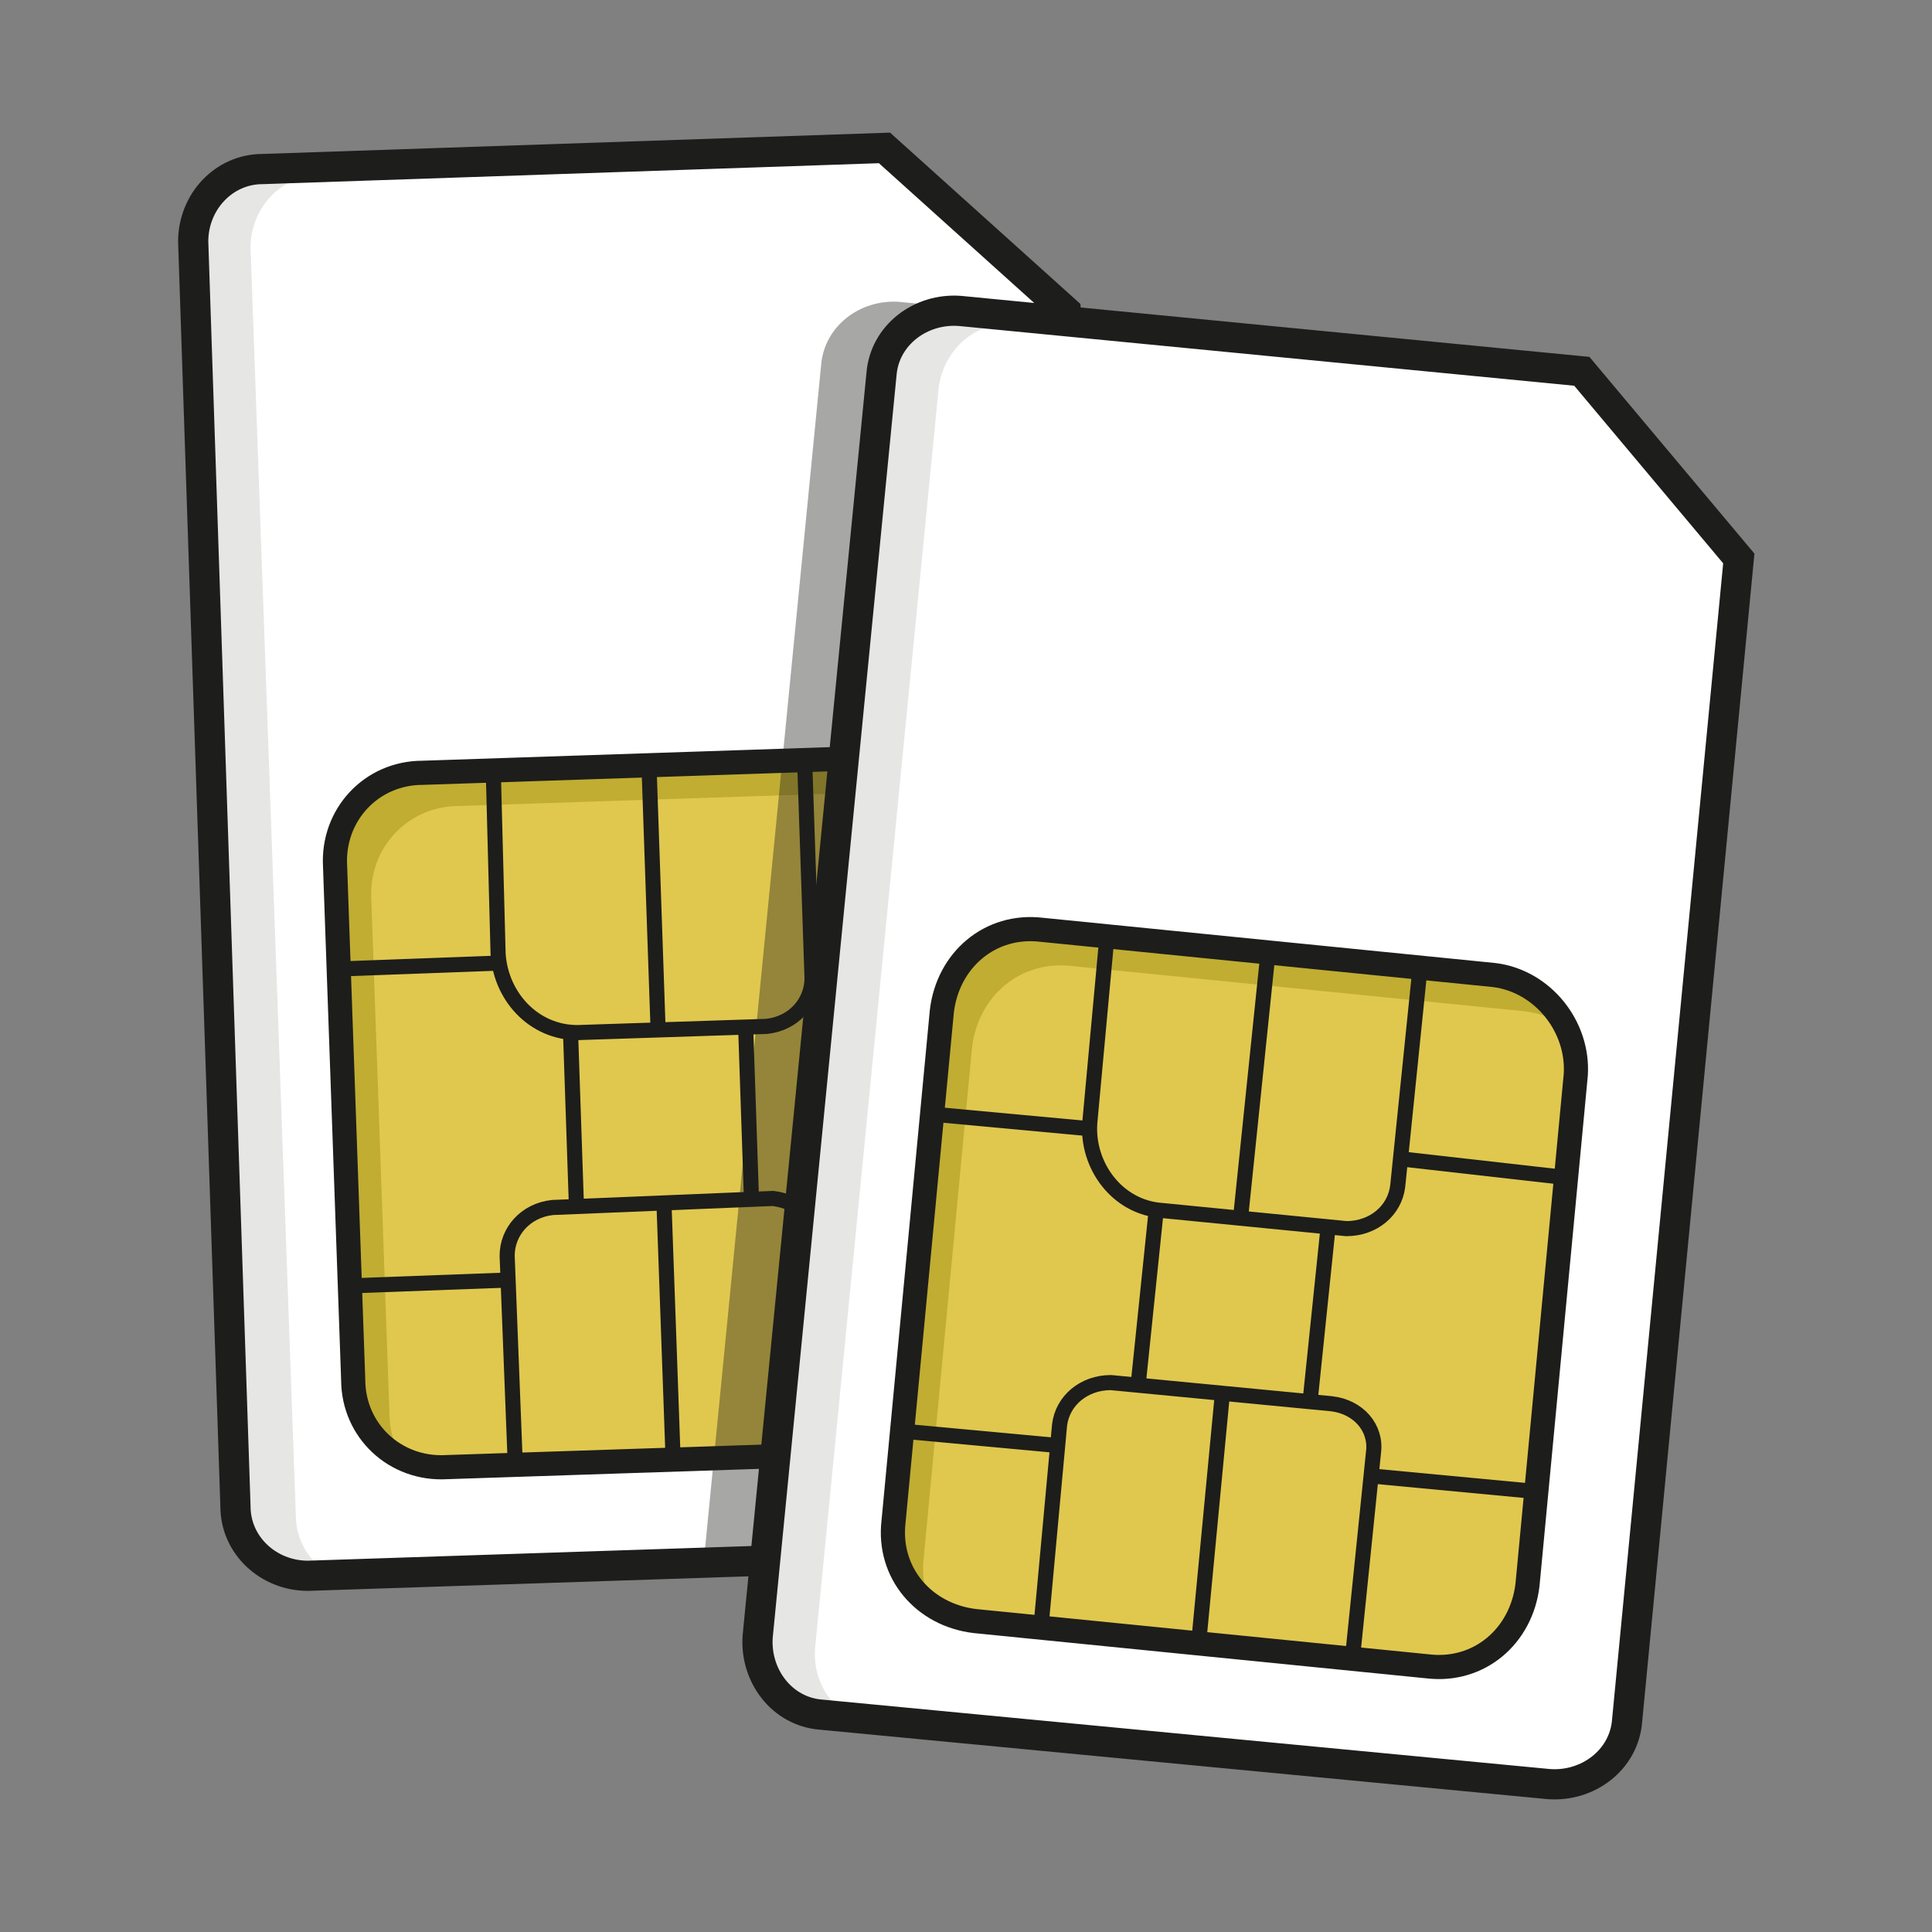
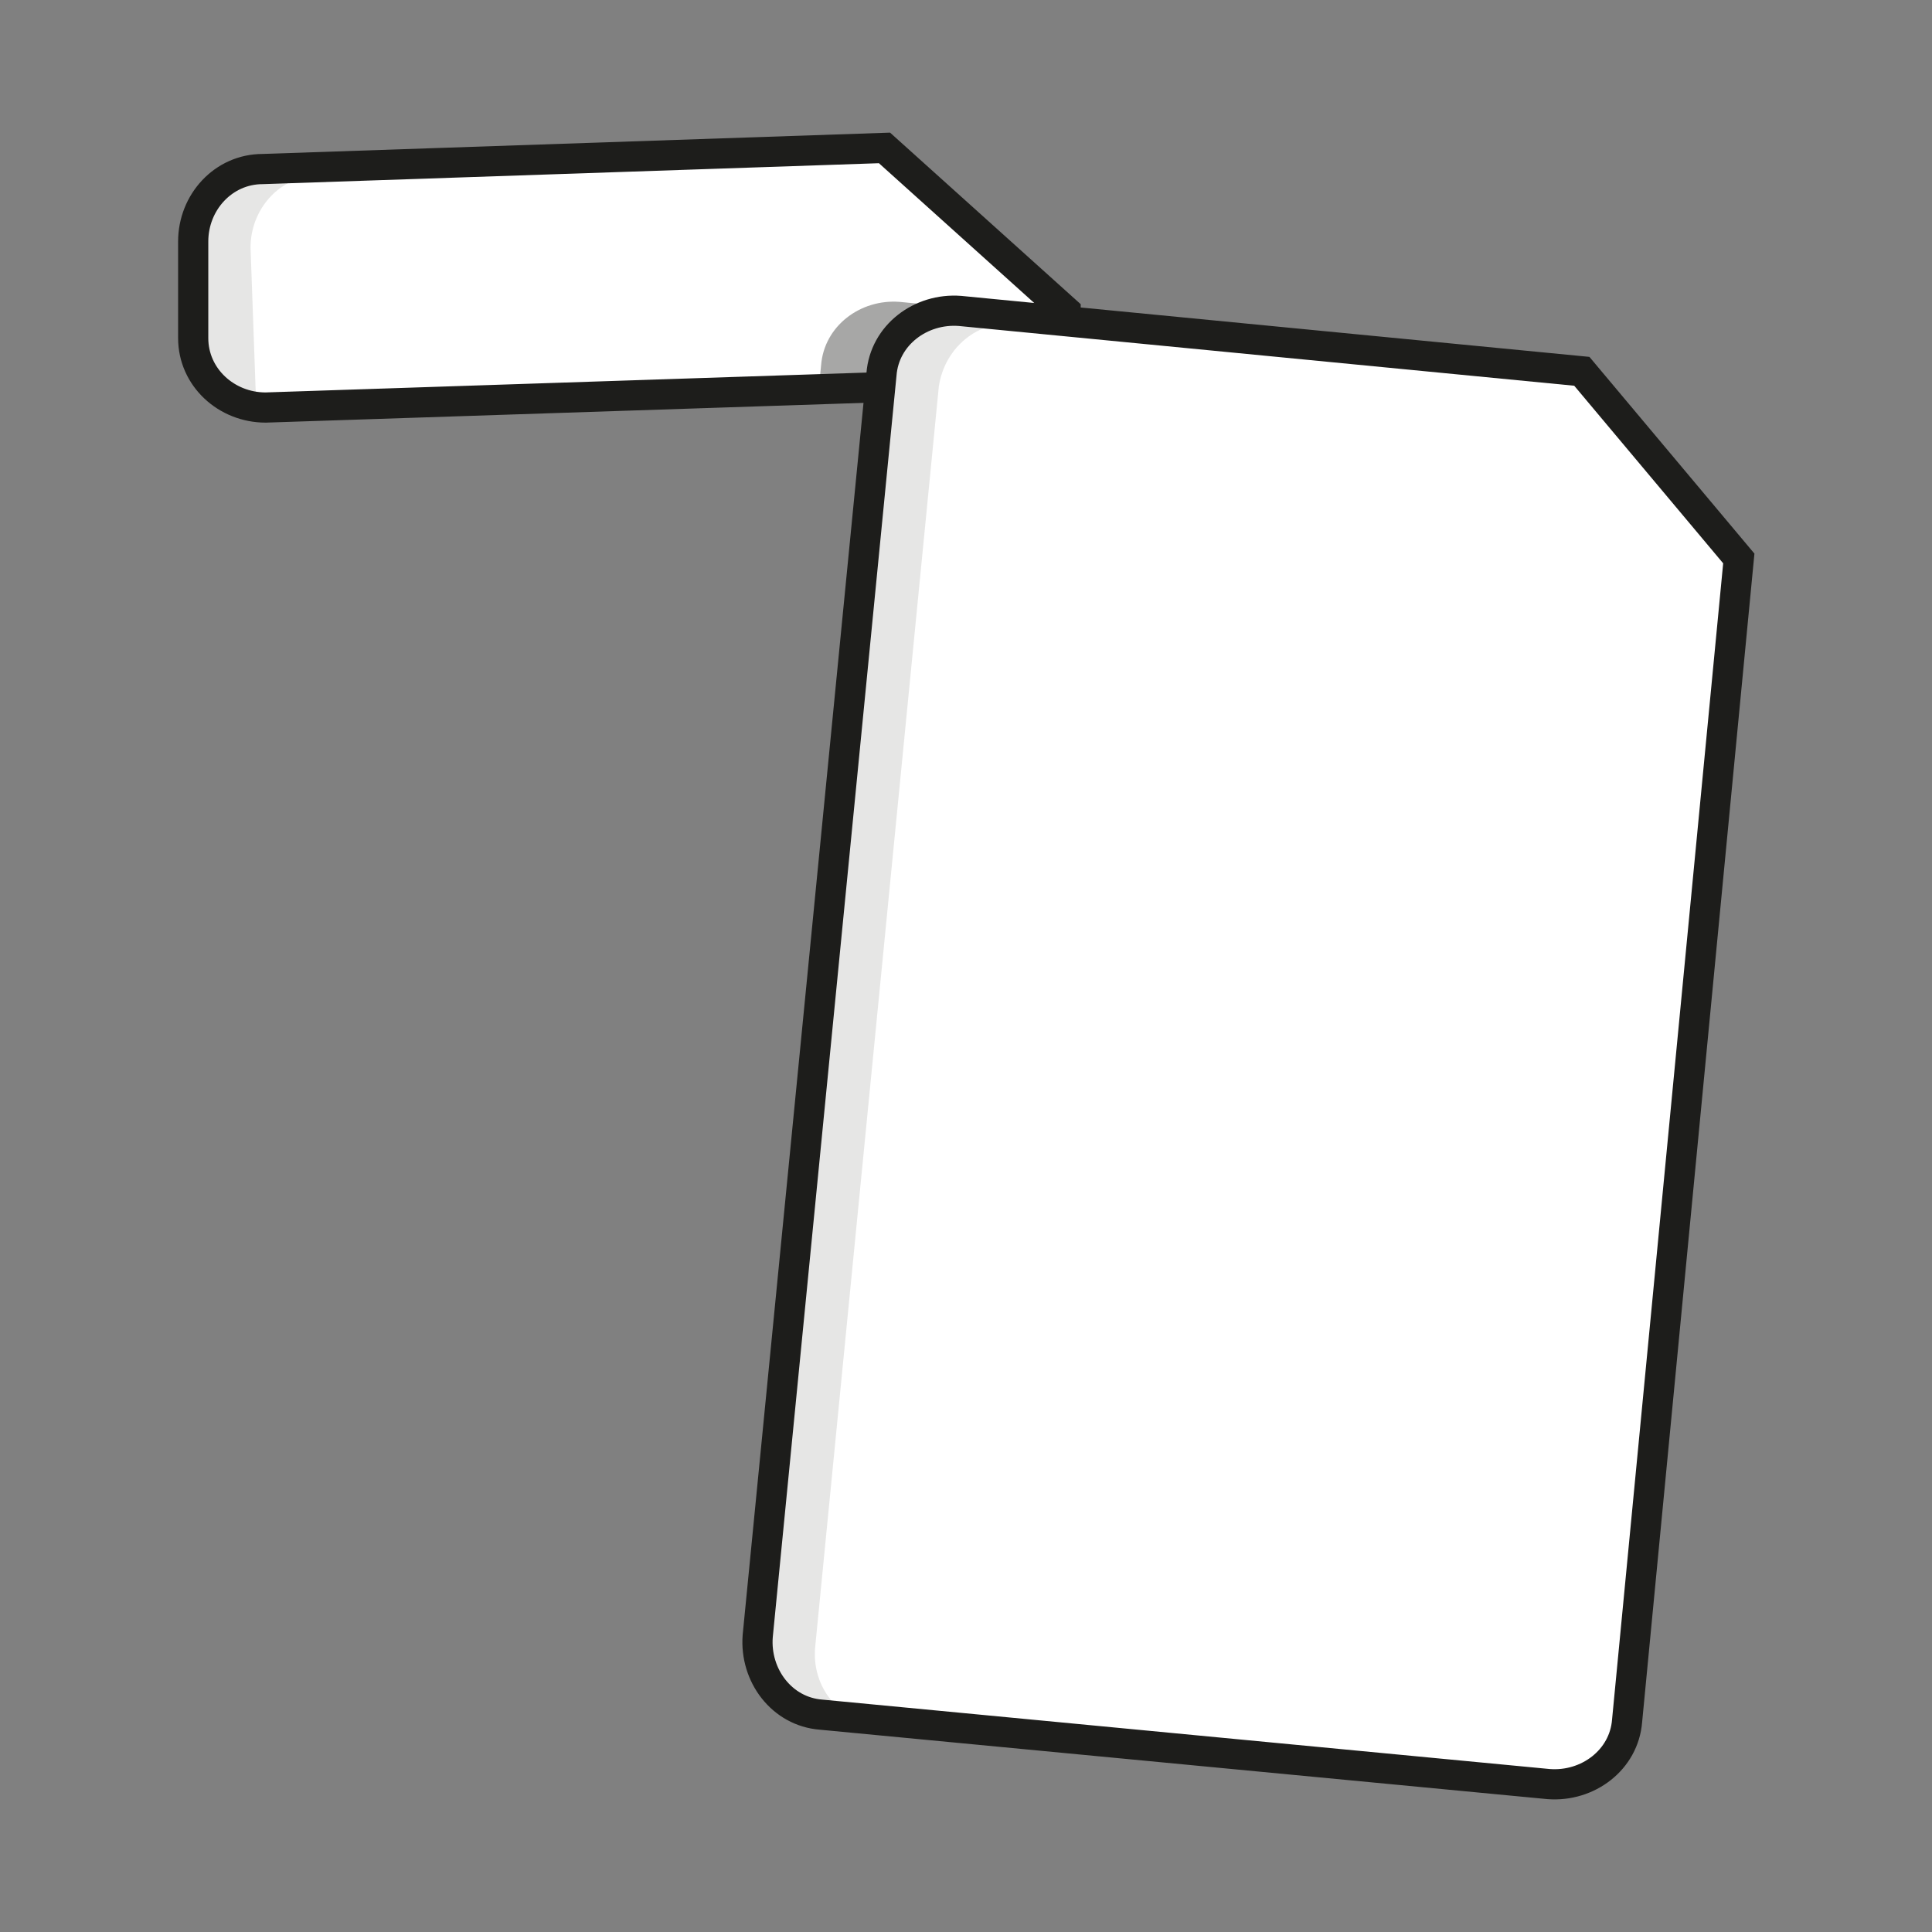
<svg xmlns="http://www.w3.org/2000/svg" xmlns:xlink="http://www.w3.org/1999/xlink" x="0px" y="0px" width="64px" height="64px" viewBox="0 0 64 64" style="enable-background:new 0 0 64 64;" xml:space="preserve">
  <rect x="0" y="0" width="64" height="64" fill="#808080" stroke="none" />
  <style type="text/css">	.st0{display:none;}	.st1{display:inline;}	.st2{fill:none;}	.st3{fill:none;stroke:#E5DF00;stroke-width:2;stroke-miterlimit:10;}	.st4{display:inline;fill:none;stroke:#E5DF00;stroke-width:2;stroke-miterlimit:10;}	.st5{display:inline;fill:none;}	.st6{fill:#CC1417;}	.st7{fill:#020203;}	.st8{fill:#3D3E3E;stroke:#020203;stroke-width:0.583;}	.st9{fill:#85B8DC;stroke:#020203;stroke-width:0.727;}	.st10{fill:#231E21;}	.st11{fill:none;stroke:#231E21;stroke-width:0.455;}	.st12{fill:#DEDFE0;stroke:#020203;stroke-width:0.455;}	.st13{opacity:0.38;fill:#C5E6F4;enable-background:new    ;}	.st14{fill:none;stroke:#FFFFFF;stroke-width:0.873;}	.st15{fill:none;stroke:#CC1417;stroke-width:1.745;}	.st16{fill:#D1D1D1;stroke:#000000;stroke-width:0.8;stroke-miterlimit:10;}	.st17{fill:#F4F4F4;stroke:#000000;stroke-width:0.8;stroke-miterlimit:10;}	.st18{fill:#AA0000;stroke:#000000;stroke-width:0.724;stroke-miterlimit:10;}	.st19{fill:#F22222;stroke:#000000;stroke-width:0.724;stroke-miterlimit:10;}	.st20{fill:#336815;stroke:#000000;stroke-width:0.724;stroke-miterlimit:10;}	.st21{fill:#51A027;stroke:#000000;stroke-width:0.724;stroke-miterlimit:10;}	.st22{fill:#D1D1D1;}	.st23{fill:none;stroke:#000000;stroke-width:0.8;stroke-miterlimit:10;}	.st24{fill:none;stroke:#000000;stroke-width:0.536;stroke-miterlimit:10;}	.st25{clip-path:url(#SVGID_00000023986746560559310240000015112688318766328233_);fill:#F22222;}	.st26{fill:#CE7A99;}	.st27{fill:#EC99B5;stroke:#000000;stroke-width:0.8;stroke-miterlimit:10;}	.st28{fill:#D381A1;}	.st29{fill:#EC99B5;}	.st30{fill-rule:evenodd;clip-rule:evenodd;fill:#CF9020;stroke:#000000;stroke-width:0.572;stroke-miterlimit:10;}	.st31{fill-rule:evenodd;clip-rule:evenodd;fill:#E7A317;stroke:#000000;stroke-width:0.572;stroke-miterlimit:10;}	.st32{fill-rule:evenodd;clip-rule:evenodd;fill:#F5CE73;stroke:#000000;stroke-width:0.224;stroke-miterlimit:10;}	.st33{fill-rule:evenodd;clip-rule:evenodd;fill:#E7A317;stroke:#000000;stroke-width:0.14;stroke-miterlimit:10;}	.st34{fill:#4DA2DA;}	.st35{fill:#3FAA37;stroke:#000000;stroke-width:0.69;stroke-miterlimit:10;}	.st36{fill:#3FAA37;stroke:#000000;stroke-width:0.62;stroke-miterlimit:10;}	.st37{fill:#308E29;}	.st38{fill:#3FAA37;stroke:#000000;stroke-width:0.25;stroke-miterlimit:10;}	.st39{fill:#81C8EF;}	.st40{fill:#3685B2;}	.st41{fill:#CC0000;stroke:#000000;stroke-width:0.861;stroke-miterlimit:10;}	.st42{stroke:#000000;stroke-width:0.861;stroke-miterlimit:10;}	.st43{fill:#CC0000;}	.st44{fill:#FFFFFF;stroke:#000000;stroke-width:1.276;stroke-miterlimit:10;}	.st45{fill:#E0E0E0;}	.st46{fill:none;stroke:#000000;stroke-width:1.276;stroke-miterlimit:10;}	.st47{fill:#6C9941;stroke:#000000;stroke-width:1.276;stroke-miterlimit:10;}	.st48{fill:#7FB74E;stroke:#000000;stroke-width:1.276;stroke-miterlimit:10;}	.st49{fill:#688E3A;}	.st50{fill:#43493E;stroke:#000000;stroke-width:1.276;stroke-miterlimit:10;}	.st51{fill:#FFFFFF;stroke:#000000;stroke-width:1.246;stroke-miterlimit:10;}	.st52{fill:none;stroke:#000000;stroke-width:1.246;stroke-miterlimit:10;}	.st53{fill:#6C9941;stroke:#000000;stroke-width:1.246;stroke-miterlimit:10;}	.st54{fill:#7FB74E;stroke:#000000;stroke-width:1.246;stroke-miterlimit:10;}	.st55{fill:#43493E;stroke:#000000;stroke-width:1.246;stroke-miterlimit:10;}	.st56{fill:#FFFFFF;}	.st57{fill:none;stroke:#000000;stroke-miterlimit:10;}	.st58{fill:#6C9941;stroke:#000000;stroke-miterlimit:10;}	.st59{fill:#7FB74E;}	.st60{fill:#43493E;stroke:#000000;stroke-miterlimit:10;}	.st61{fill:#F5FAFC;stroke:#221E20;stroke-width:0.4;stroke-miterlimit:10;}	.st62{fill:#F5FAFC;}	.st63{opacity:0.87;fill:#DBE0E1;}	.st64{fill:none;stroke:#221E20;stroke-miterlimit:10;}	.st65{fill:none;stroke:#221E20;stroke-width:0.676;stroke-miterlimit:10;}	.st66{fill:#CAE5FC;stroke:#221E20;stroke-miterlimit:10;}	.st67{fill:#4B7BBD;stroke:#221E20;stroke-miterlimit:10;}	.st68{fill:none;stroke:#221E20;stroke-width:0.433;stroke-miterlimit:10;}	.st69{fill:#221E20;}	.st70{fill:none;stroke:#221E20;stroke-width:0.6;stroke-miterlimit:10;}	.st71{fill:none;stroke:#221E20;stroke-width:0.507;stroke-miterlimit:10;}	.st72{fill:#402906;stroke:#000000;stroke-miterlimit:10;}	.st73{fill:#6B4B11;stroke:#000000;stroke-miterlimit:10;}	.st74{fill:#6B4B11;stroke:#000000;stroke-width:0.517;stroke-miterlimit:10;}	.st75{fill:none;stroke:#000000;stroke-width:0.517;stroke-miterlimit:10;}	.st76{fill:#AC7F27;stroke:#000000;stroke-miterlimit:10;}	.st77{fill:#6B4B11;stroke:#000000;stroke-width:0.75;stroke-miterlimit:10;}	.st78{fill:#BF8E40;stroke:#000000;stroke-width:0.75;stroke-miterlimit:10;}	.st79{fill:#F5E9D6;}			.st80{clip-path:url(#SVGID_00000119097335951818432140000003860231927558028961_);fill:#F5E9D6;stroke:#000000;stroke-width:0.488;stroke-miterlimit:10;}			.st81{clip-path:url(#SVGID_00000127015333315880489820000005212621951159808691_);fill:none;stroke:#000000;stroke-width:0.488;stroke-miterlimit:10;}			.st82{clip-path:url(#SVGID_00000168817877628023336280000011551607608252516008_);fill:none;stroke:#000000;stroke-width:0.488;stroke-miterlimit:10;}			.st83{clip-path:url(#SVGID_00000116933960811943860090000015441844958511421881_);fill:none;stroke:#000000;stroke-width:0.488;stroke-miterlimit:10;}	.st84{clip-path:url(#SVGID_00000075140944832040420070000010042892218517725831_);}	.st85{fill:none;stroke:#000000;stroke-width:0.488;stroke-miterlimit:10;}	.st86{clip-path:url(#SVGID_00000162316531950927592440000007069456162422420921_);}			.st87{clip-path:url(#SVGID_00000016044095821246251260000000506730594550478265_);fill:none;stroke:#000000;stroke-width:0.488;stroke-miterlimit:10;}			.st88{clip-path:url(#SVGID_00000142856659038740816940000008749111576703724417_);fill:none;stroke:#000000;stroke-width:0.488;stroke-miterlimit:10;}			.st89{clip-path:url(#SVGID_00000099654291913835222370000002192312167974956682_);fill:none;stroke:#000000;stroke-width:0.488;stroke-miterlimit:10;}			.st90{clip-path:url(#SVGID_00000010998360857086038570000017674228035805362070_);fill:#F5E9D6;stroke:#000000;stroke-width:0.488;stroke-miterlimit:10;}			.st91{clip-path:url(#SVGID_00000129202268959622619240000008825360597471369878_);fill:none;stroke:#000000;stroke-width:0.488;stroke-miterlimit:10;}			.st92{clip-path:url(#SVGID_00000068667703587984873040000015356900582966021815_);fill:#F5E9D6;stroke:#000000;stroke-width:0.488;stroke-miterlimit:10;}			.st93{clip-path:url(#SVGID_00000071550371235391512580000000184783669840378013_);fill:#F5E9D6;stroke:#000000;stroke-width:0.488;stroke-miterlimit:10;}			.st94{clip-path:url(#SVGID_00000029741686809721254210000001463103101546938277_);fill:none;stroke:#000000;stroke-width:0.488;stroke-miterlimit:10;}			.st95{clip-path:url(#SVGID_00000053517360481235017090000004214231281573321133_);fill:none;stroke:#000000;stroke-width:0.488;stroke-miterlimit:10;}			.st96{clip-path:url(#SVGID_00000133494463427232779390000009893492016390560655_);fill:none;stroke:#000000;stroke-width:0.488;stroke-miterlimit:10;}			.st97{clip-path:url(#SVGID_00000164486872835865130170000008824403890090951587_);fill:none;stroke:#000000;stroke-width:0.488;stroke-miterlimit:10;}			.st98{clip-path:url(#SVGID_00000158722393247033756570000002022421618157307267_);fill:none;stroke:#000000;stroke-width:0.488;stroke-miterlimit:10;}			.st99{clip-path:url(#SVGID_00000045592001982572543430000000272689374357590144_);fill:none;stroke:#000000;stroke-width:0.488;stroke-miterlimit:10;}			.st100{clip-path:url(#SVGID_00000062189487399051015250000002984845709830238904_);fill:none;stroke:#000000;stroke-width:0.488;stroke-miterlimit:10;}			.st101{clip-path:url(#SVGID_00000136385464453775436140000018069521222359190948_);fill:none;stroke:#000000;stroke-width:0.488;stroke-miterlimit:10;}			.st102{clip-path:url(#SVGID_00000178170778777187320900000002598247649984492986_);fill:none;stroke:#000000;stroke-width:0.488;stroke-miterlimit:10;}			.st103{clip-path:url(#SVGID_00000098221267017208030540000011679734147663513216_);fill:none;stroke:#000000;stroke-width:0.488;stroke-miterlimit:10;}			.st104{clip-path:url(#SVGID_00000175322197015794421930000002940390586571880080_);fill:none;stroke:#000000;stroke-width:0.488;stroke-miterlimit:10;}			.st105{clip-path:url(#SVGID_00000013160116399917066560000011016912970088677267_);fill:none;stroke:#000000;stroke-width:0.488;stroke-miterlimit:10;}			.st106{clip-path:url(#SVGID_00000005227234165804468480000004991680989140959154_);fill:none;stroke:#000000;stroke-width:0.488;stroke-miterlimit:10;}			.st107{clip-path:url(#SVGID_00000053505017577372266890000006120998505929919878_);fill:none;stroke:#000000;stroke-width:0.488;stroke-miterlimit:10;}			.st108{clip-path:url(#SVGID_00000103243020565931119890000000848329854697060535_);fill:none;stroke:#000000;stroke-width:0.488;stroke-miterlimit:10;}			.st109{clip-path:url(#SVGID_00000013187205957312216020000015176993169349031304_);fill:none;stroke:#000000;stroke-width:0.488;stroke-miterlimit:10;}			.st110{clip-path:url(#SVGID_00000008836606650935253060000009690252213933378690_);fill:none;stroke:#000000;stroke-width:0.488;stroke-miterlimit:10;}			.st111{clip-path:url(#SVGID_00000119811259657252573340000013027611955131432086_);fill:none;stroke:#000000;stroke-width:0.488;stroke-miterlimit:10;}	.st112{fill:none;stroke:#000000;stroke-width:0.75;stroke-miterlimit:10;}	.st113{fill:#AC7F27;stroke:#000000;stroke-miterlimit:10;}	.st114{fill:#D9A64F;}	.st115{fill:#946A20;}	.st116{fill:none;stroke:#68655F;stroke-width:0.5;stroke-miterlimit:10;enable-background:new    ;}	.st117{fill:#AC7F27;stroke:#000000;stroke-width:0.75;stroke-miterlimit:10;}	.st118{fill:#6B4B11;stroke:#000000;stroke-width:0.708;stroke-miterlimit:10;}	.st119{opacity:0.5;}	.st120{fill:#563118;stroke:#1D1D1B;stroke-miterlimit:10;}	.st121{fill:#6D401F;stroke:#1D1D1B;stroke-miterlimit:10;}			.st122{opacity:0.2;clip-path:url(#SVGID_00000021797981790367975040000015196810271998039993_);fill:#C2E9F2;stroke:#1D1D1B;stroke-width:0.671;stroke-miterlimit:10;}			.st123{clip-path:url(#SVGID_00000021797981790367975040000015196810271998039993_);fill:#B29C76;stroke:#1D1D1B;stroke-width:0.49;stroke-miterlimit:10;}			.st124{clip-path:url(#SVGID_00000021797981790367975040000015196810271998039993_);fill:none;stroke:#1D1D1B;stroke-width:0.75;stroke-miterlimit:10;}			.st125{clip-path:url(#SVGID_00000021797981790367975040000015196810271998039993_);fill:none;stroke:#1D1D1B;stroke-width:0.49;stroke-miterlimit:10;}	.st126{clip-path:url(#SVGID_00000057830607719081489560000016125887014931616402_);fill:#824D2A;}	.st127{fill:#D7E834;}	.st128{fill:#C5CC2B;}	.st129{fill:#1D1E1C;}	.st130{fill:#E0E1E4;}	.st131{opacity:0.11;clip-path:url(#SVGID_00000008145343649129105610000001295944462339386510_);fill:#1D1D1B;}	.st132{clip-path:url(#SVGID_00000008145343649129105610000001295944462339386510_);}	.st133{clip-path:url(#SVGID_00000083806061688022669590000006122183924474900404_);fill:#E0C84F;}			.st134{clip-path:url(#SVGID_00000083806061688022669590000006122183924474900404_);fill:none;stroke:#1D1D1B;stroke-width:0.5;stroke-miterlimit:10;}	.st135{opacity:0.39;clip-path:url(#SVGID_00000008145343649129105610000001295944462339386510_);fill:#1D1D1B;}	.st136{opacity:0.11;clip-path:url(#SVGID_00000002357902743154433800000014065423381826740627_);fill:#1D1D1B;}	.st137{clip-path:url(#SVGID_00000092457975983982419090000008994363202353907115_);fill:#E0C84F;}			.st138{clip-path:url(#SVGID_00000092457975983982419090000008994363202353907115_);fill:none;stroke:#1D1D1B;stroke-width:0.5;stroke-miterlimit:10;}</style>
  <g id="Capa_1" class="st0">
    <rect x="4.2" y="4.2" class="st4" width="55.6" height="55.6" />
  </g>
  <g id="Capa_2">
    <g>
      <g>
        <g>
          <defs>
-             <path id="SVGID_00000174567072507254322870000014984250068917077125_" d="M35.3,10.3L36.7,49c0,1.3-1,2.4-2.3,2.4l-24.2,0.8      c-1.3,0-2.4-1-2.4-2.3L6.4,8c0-1.3,1-2.4,2.3-2.4l20.6-0.7L35.3,10.3z" />
+             <path id="SVGID_00000174567072507254322870000014984250068917077125_" d="M35.3,10.3c0,1.3-1,2.4-2.3,2.4l-24.2,0.8      c-1.3,0-2.4-1-2.4-2.3L6.4,8c0-1.3,1-2.4,2.3-2.4l20.6-0.7L35.3,10.3z" />
          </defs>
          <use xlink:href="#SVGID_00000174567072507254322870000014984250068917077125_" style="overflow:visible;fill:#FFFFFF;" />
          <clipPath id="SVGID_00000070098658397587801960000017175436332691035818_">
            <use xlink:href="#SVGID_00000174567072507254322870000014984250068917077125_" style="overflow:visible;" />
          </clipPath>
          <path style="opacity:0.11;clip-path:url(#SVGID_00000070098658397587801960000017175436332691035818_);fill:#1D1D1B;" d="     M31.2,5L10.6,5.8c-1.3,0-2.3,1.1-2.3,2.4l1.5,42c0,1.3,1.1,2.3,2.4,2.3L3,54.7l0-52.8l30.7-1.6L31.2,5z" />
          <g style="clip-path:url(#SVGID_00000070098658397587801960000017175436332691035818_);">
            <defs>
              <path id="SVGID_00000067207560043527355940000013210443688978863001_" d="M32.2,28l0.6,17c0.1,1.7-1.2,3.1-2.9,3.1l-15.1,0.5       c-1.7,0.1-3.1-1.2-3.1-2.9l-0.6-17c-0.1-1.7,1.2-3.1,2.9-3.1L29,25.1C30.7,25.1,32.1,26.4,32.2,28z" />
            </defs>
            <use xlink:href="#SVGID_00000067207560043527355940000013210443688978863001_" style="overflow:visible;fill:#C1AD32;" />
            <clipPath id="SVGID_00000159439929990398260270000002085559193612418724_">
              <use xlink:href="#SVGID_00000067207560043527355940000013210443688978863001_" style="overflow:visible;" />
            </clipPath>
            <path style="clip-path:url(#SVGID_00000159439929990398260270000002085559193612418724_);fill:#E0C84F;" d="M33.4,29.1l0.6,17      c0.1,1.7-1.2,3.1-2.9,3.1L16,49.7c-1.7,0.1-3.1-1.2-3.1-2.9l-0.6-17c-0.1-1.7,1.2-3.1,2.9-3.1l15.1-0.5      C31.9,26.1,33.3,27.4,33.4,29.1z" />
            <path style="clip-path:url(#SVGID_00000159439929990398260270000002085559193612418724_);fill:none;stroke:#1D1D1B;stroke-width:0.5;stroke-miterlimit:10;" d="      M27.2,41.3l0.3,8.8c0,0.8-0.6,1.5-1.5,1.6l-6.1,0.2c-1.5,0.1-2.7-1.1-2.8-2.6l-0.3-7.7c0-0.8,0.6-1.5,1.5-1.6l7.3-0.3      C26.5,39.8,27.2,40.5,27.2,41.3z" />
            <path style="clip-path:url(#SVGID_00000159439929990398260270000002085559193612418724_);fill:none;stroke:#1D1D1B;stroke-width:0.5;stroke-miterlimit:10;" d="      M26.6,23.6l0.3,8.8c0,0.8-0.6,1.5-1.5,1.6l-6.1,0.2c-1.5,0.1-2.7-1.1-2.8-2.6L16.3,24c0-0.8,0.6-1.5,1.5-1.6l7.3-0.3      C25.9,22.1,26.6,22.8,26.6,23.6z" />
            <line style="clip-path:url(#SVGID_00000159439929990398260270000002085559193612418724_);fill:none;stroke:#1D1D1B;stroke-width:0.5;stroke-miterlimit:10;" x1="11.5" y1="42.6" x2="16.9" y2="42.4" />
            <line style="clip-path:url(#SVGID_00000159439929990398260270000002085559193612418724_);fill:none;stroke:#1D1D1B;stroke-width:0.5;stroke-miterlimit:10;" x1="27.3" y1="42.1" x2="32.6" y2="41.9" />
            <line style="clip-path:url(#SVGID_00000159439929990398260270000002085559193612418724_);fill:none;stroke:#1D1D1B;stroke-width:0.5;stroke-miterlimit:10;" x1="11.2" y1="32.1" x2="16.6" y2="31.9" />
-             <line style="clip-path:url(#SVGID_00000159439929990398260270000002085559193612418724_);fill:none;stroke:#1D1D1B;stroke-width:0.5;stroke-miterlimit:10;" x1="26.9" y1="31.6" x2="32.3" y2="31.4" />
            <line style="clip-path:url(#SVGID_00000159439929990398260270000002085559193612418724_);fill:none;stroke:#1D1D1B;stroke-width:0.5;stroke-miterlimit:10;" x1="22.3" y1="48.4" x2="22" y2="40" />
            <line style="clip-path:url(#SVGID_00000159439929990398260270000002085559193612418724_);fill:none;stroke:#1D1D1B;stroke-width:0.5;stroke-miterlimit:10;" x1="21.8" y1="34.1" x2="21.5" y2="25.4" />
            <line style="clip-path:url(#SVGID_00000159439929990398260270000002085559193612418724_);fill:none;stroke:#1D1D1B;stroke-width:0.5;stroke-miterlimit:10;" x1="19.1" y1="40.1" x2="18.9" y2="34.2" />
            <line style="clip-path:url(#SVGID_00000159439929990398260270000002085559193612418724_);fill:none;stroke:#1D1D1B;stroke-width:0.5;stroke-miterlimit:10;" x1="24.9" y1="39.9" x2="24.7" y2="34" />
            <use xlink:href="#SVGID_00000067207560043527355940000013210443688978863001_" style="overflow:visible;fill:none;stroke:#1D1D1B;stroke-width:0.8;stroke-miterlimit:10;" />
          </g>
          <path style="opacity:0.39;clip-path:url(#SVGID_00000070098658397587801960000017175436332691035818_);fill:#1D1D1B;" d="     M55.6,18.1l-3.7,38.6c-0.1,1.3-1.3,2.2-2.6,2.1l-24.1-2.3c-1.3-0.1-2.2-1.3-2.1-2.6l4.1-41.8c0.1-1.3,1.3-2.2,2.6-2.1l20.6,2     L55.6,18.1z" />
          <use xlink:href="#SVGID_00000174567072507254322870000014984250068917077125_" style="overflow:visible;fill:none;stroke:#1D1D1B;stroke-miterlimit:10;" />
        </g>
      </g>
      <g>
        <g>
          <defs>
            <path id="SVGID_00000029758245194816666480000004593337697204802207_" d="M57.6,18.5L53.9,57c-0.1,1.3-1.3,2.2-2.6,2.1      l-24.1-2.3c-1.3-0.1-2.2-1.3-2.1-2.6l4.1-41.8c0.1-1.3,1.3-2.2,2.6-2.1l20.6,2L57.6,18.5z" />
          </defs>
          <use xlink:href="#SVGID_00000029758245194816666480000004593337697204802207_" style="overflow:visible;fill:#FFFFFF;" />
          <clipPath id="SVGID_00000137833717729768192230000003180946313468811400_">
            <use xlink:href="#SVGID_00000029758245194816666480000004593337697204802207_" style="overflow:visible;" />
          </clipPath>
          <path style="opacity:0.11;clip-path:url(#SVGID_00000137833717729768192230000003180946313468811400_);fill:#1D1D1B;" d="     M54.3,12.7l-20.6-2c-1.3-0.1-2.4,0.8-2.6,2.1l-4.1,41.8c-0.1,1.3,0.8,2.4,2.1,2.6l-9.5,1l6.9-52.3l30.7,2.4L54.3,12.7z" />
          <use xlink:href="#SVGID_00000029758245194816666480000004593337697204802207_" style="overflow:visible;fill:none;stroke:#1D1D1B;stroke-miterlimit:10;" />
        </g>
        <g>
          <defs>
-             <path id="SVGID_00000075149795295660231880000013843707851016865665_" d="M52.2,35.6l-1.6,16.9c-0.2,1.7-1.6,2.9-3.3,2.7      l-15-1.5c-1.7-0.2-2.9-1.6-2.7-3.3l1.6-16.9c0.2-1.7,1.6-2.9,3.3-2.7l15,1.5C51.1,32.5,52.3,34,52.2,35.6z" />
-           </defs>
+             </defs>
          <use xlink:href="#SVGID_00000075149795295660231880000013843707851016865665_" style="overflow:visible;fill:#C1AD32;" />
          <clipPath id="SVGID_00000133513937465135915370000005714458118981581977_">
            <use xlink:href="#SVGID_00000075149795295660231880000013843707851016865665_" style="overflow:visible;" />
          </clipPath>
          <path style="clip-path:url(#SVGID_00000133513937465135915370000005714458118981581977_);fill:#E0C84F;" d="M53.2,36.8     l-1.6,16.9c-0.2,1.7-1.6,2.9-3.3,2.7l-15-1.5c-1.7-0.2-2.9-1.6-2.7-3.3l1.6-16.9c0.2-1.7,1.6-2.9,3.3-2.7l15,1.5     C52.2,33.7,53.4,35.2,53.2,36.8z" />
          <path style="clip-path:url(#SVGID_00000133513937465135915370000005714458118981581977_);fill:none;stroke:#1D1D1B;stroke-width:0.5;stroke-miterlimit:10;" d="     M45.5,48.1l-0.9,8.8c-0.1,0.8-0.8,1.4-1.7,1.4l-6.1-0.6c-1.5-0.1-2.5-1.5-2.4-2.9l0.7-7.6c0.1-0.8,0.8-1.4,1.7-1.4l7.3,0.7     C45,46.6,45.6,47.3,45.5,48.1z" />
          <path style="clip-path:url(#SVGID_00000133513937465135915370000005714458118981581977_);fill:none;stroke:#1D1D1B;stroke-width:0.5;stroke-miterlimit:10;" d="     M47.2,30.5l-0.9,8.8c-0.1,0.8-0.8,1.4-1.7,1.4l-6.1-0.6c-1.5-0.1-2.5-1.5-2.4-2.9l0.7-7.6c0.1-0.8,0.8-1.4,1.7-1.4l7.3,0.7     C46.7,29,47.3,29.7,47.2,30.5z" />
          <line style="clip-path:url(#SVGID_00000133513937465135915370000005714458118981581977_);fill:none;stroke:#1D1D1B;stroke-width:0.5;stroke-miterlimit:10;" x1="29.8" y1="47.4" x2="35.2" y2="47.9" />
          <line style="clip-path:url(#SVGID_00000133513937465135915370000005714458118981581977_);fill:none;stroke:#1D1D1B;stroke-width:0.5;stroke-miterlimit:10;" x1="45.5" y1="48.9" x2="50.8" y2="49.4" />
          <line style="clip-path:url(#SVGID_00000133513937465135915370000005714458118981581977_);fill:none;stroke:#1D1D1B;stroke-width:0.5;stroke-miterlimit:10;" x1="30.8" y1="36.9" x2="36.2" y2="37.4" />
          <line style="clip-path:url(#SVGID_00000133513937465135915370000005714458118981581977_);fill:none;stroke:#1D1D1B;stroke-width:0.5;stroke-miterlimit:10;" x1="46.5" y1="38.4" x2="51.8" y2="39" />
          <line style="clip-path:url(#SVGID_00000133513937465135915370000005714458118981581977_);fill:none;stroke:#1D1D1B;stroke-width:0.5;stroke-miterlimit:10;" x1="39.7" y1="54.5" x2="40.5" y2="46.1" />
          <line style="clip-path:url(#SVGID_00000133513937465135915370000005714458118981581977_);fill:none;stroke:#1D1D1B;stroke-width:0.5;stroke-miterlimit:10;" x1="41.1" y1="40.3" x2="42" y2="31.6" />
          <line style="clip-path:url(#SVGID_00000133513937465135915370000005714458118981581977_);fill:none;stroke:#1D1D1B;stroke-width:0.5;stroke-miterlimit:10;" x1="37.7" y1="45.9" x2="38.3" y2="40.1" />
          <line style="clip-path:url(#SVGID_00000133513937465135915370000005714458118981581977_);fill:none;stroke:#1D1D1B;stroke-width:0.5;stroke-miterlimit:10;" x1="43.4" y1="46.4" x2="44" y2="40.6" />
          <use xlink:href="#SVGID_00000075149795295660231880000013843707851016865665_" style="overflow:visible;fill:none;stroke:#1D1D1B;stroke-width:0.8;stroke-miterlimit:10;" />
        </g>
      </g>
    </g>
  </g>
</svg>